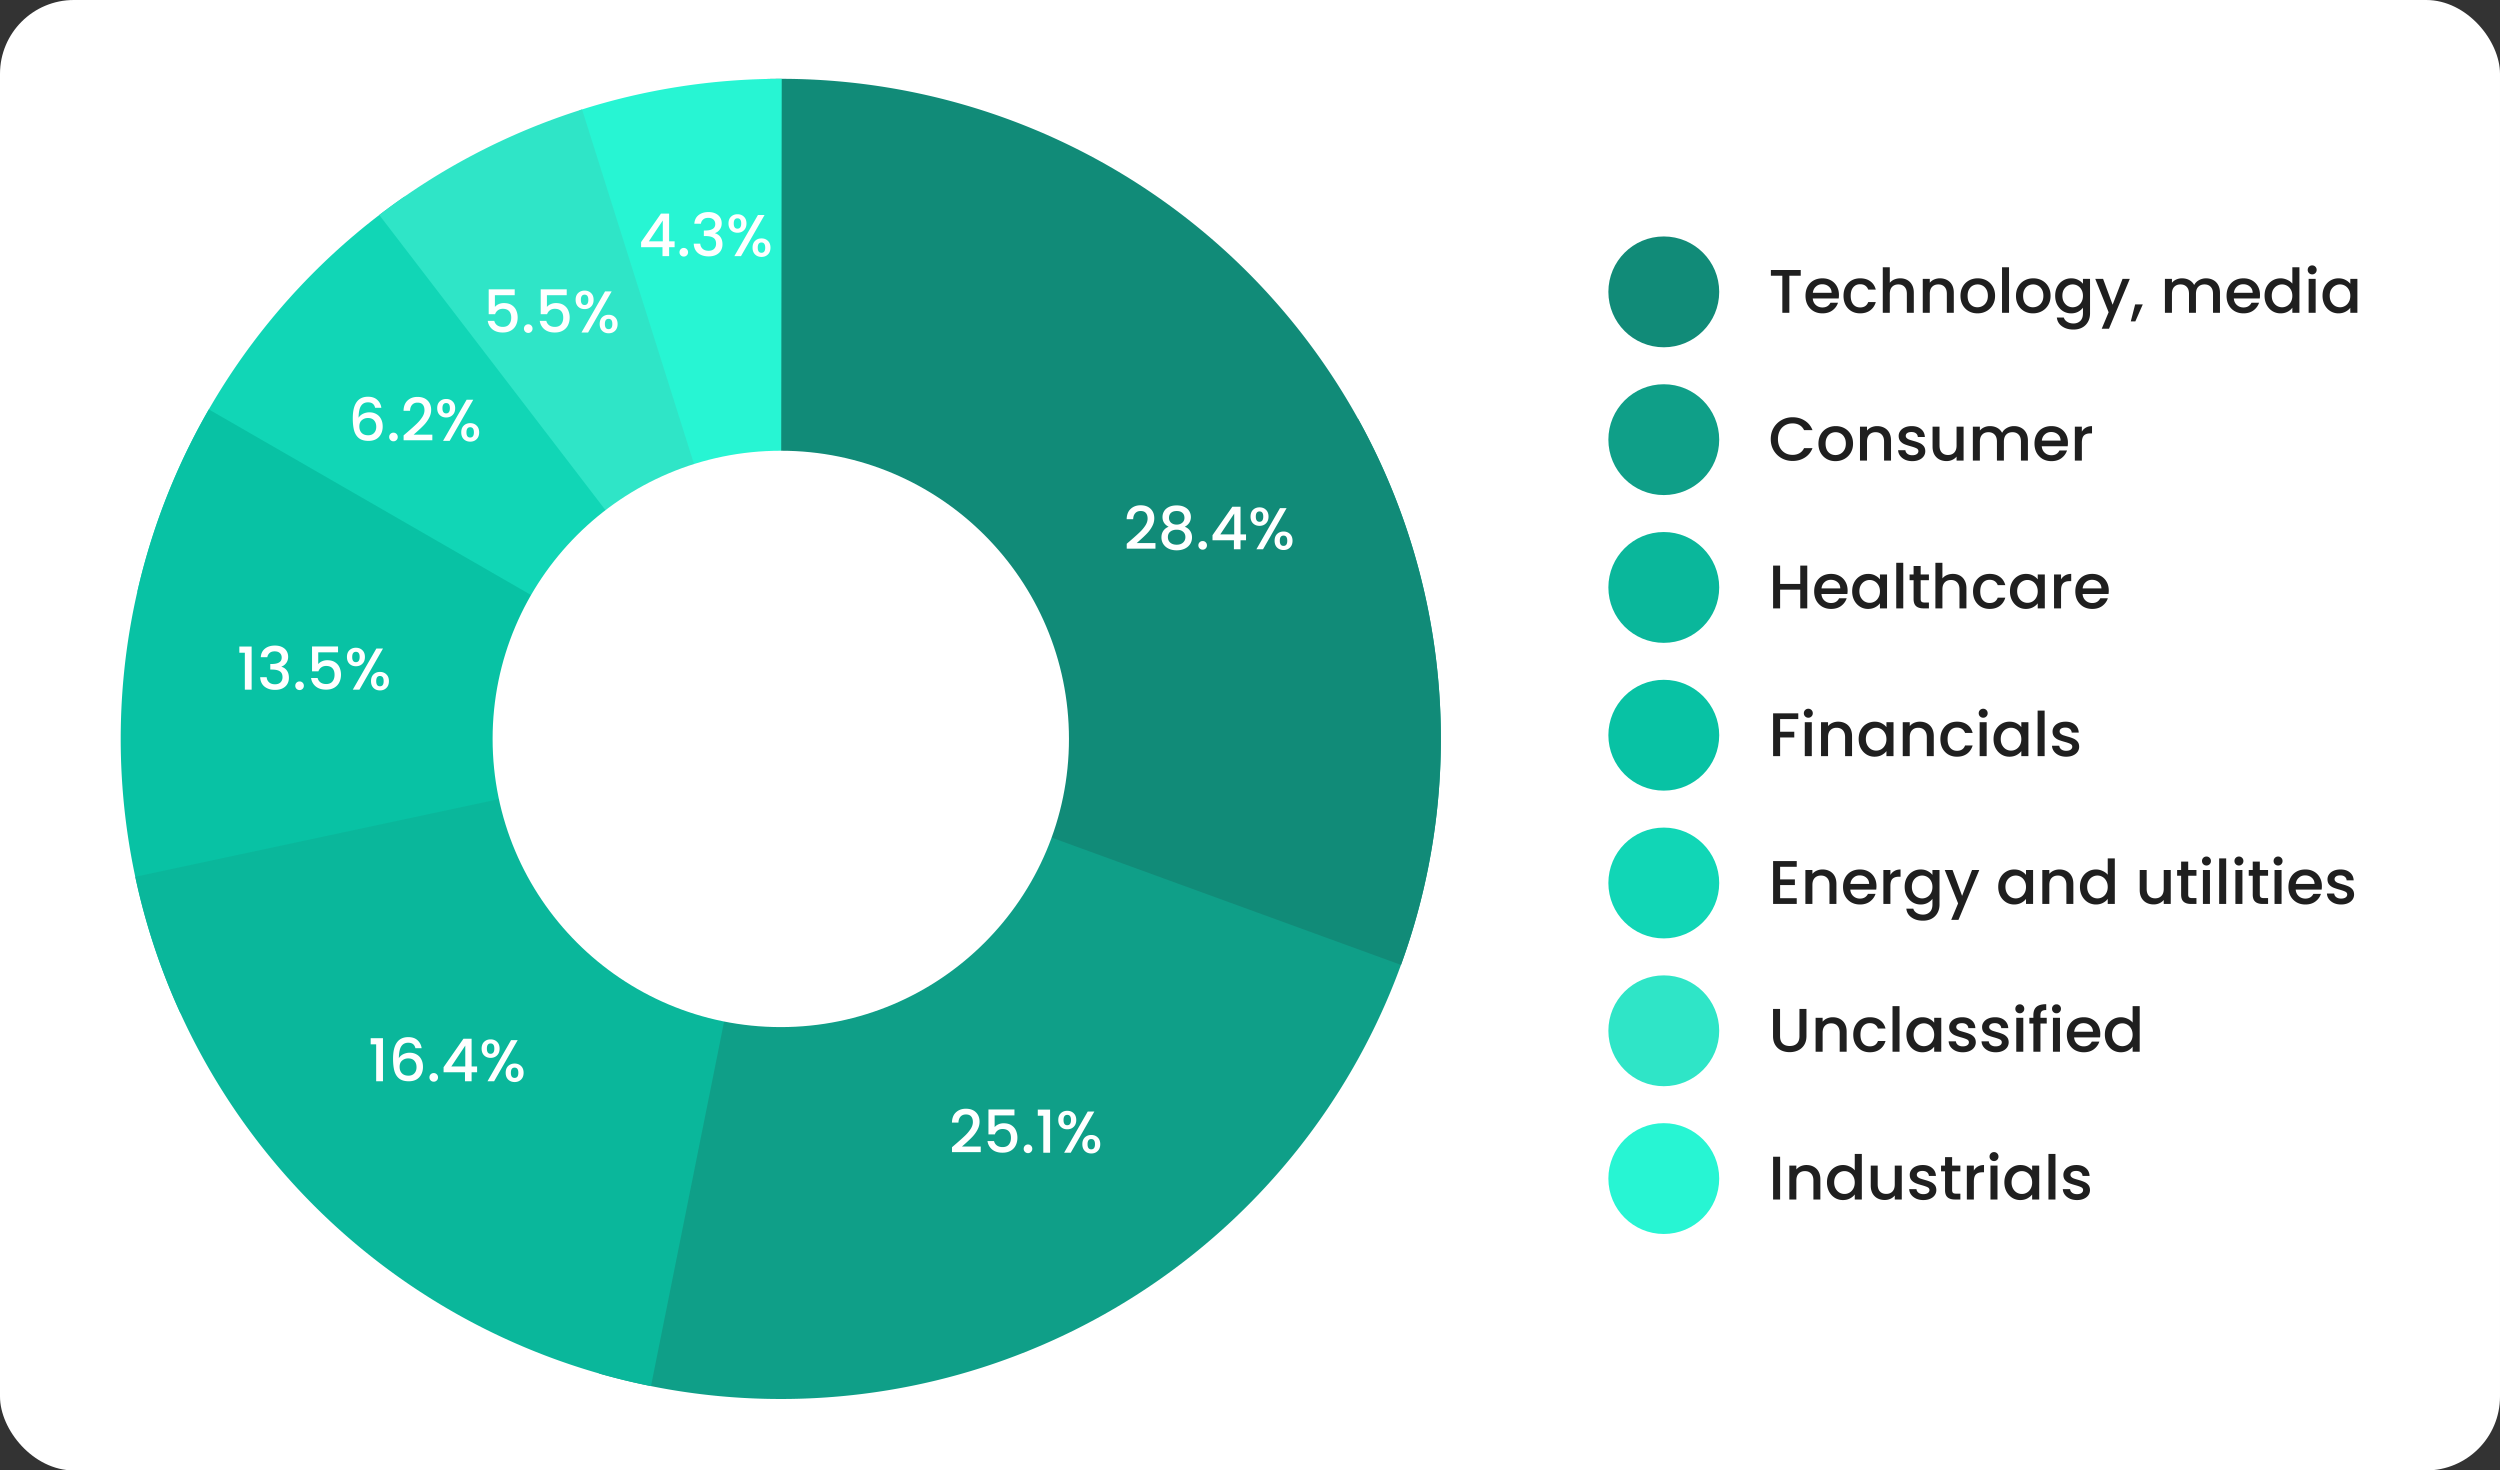
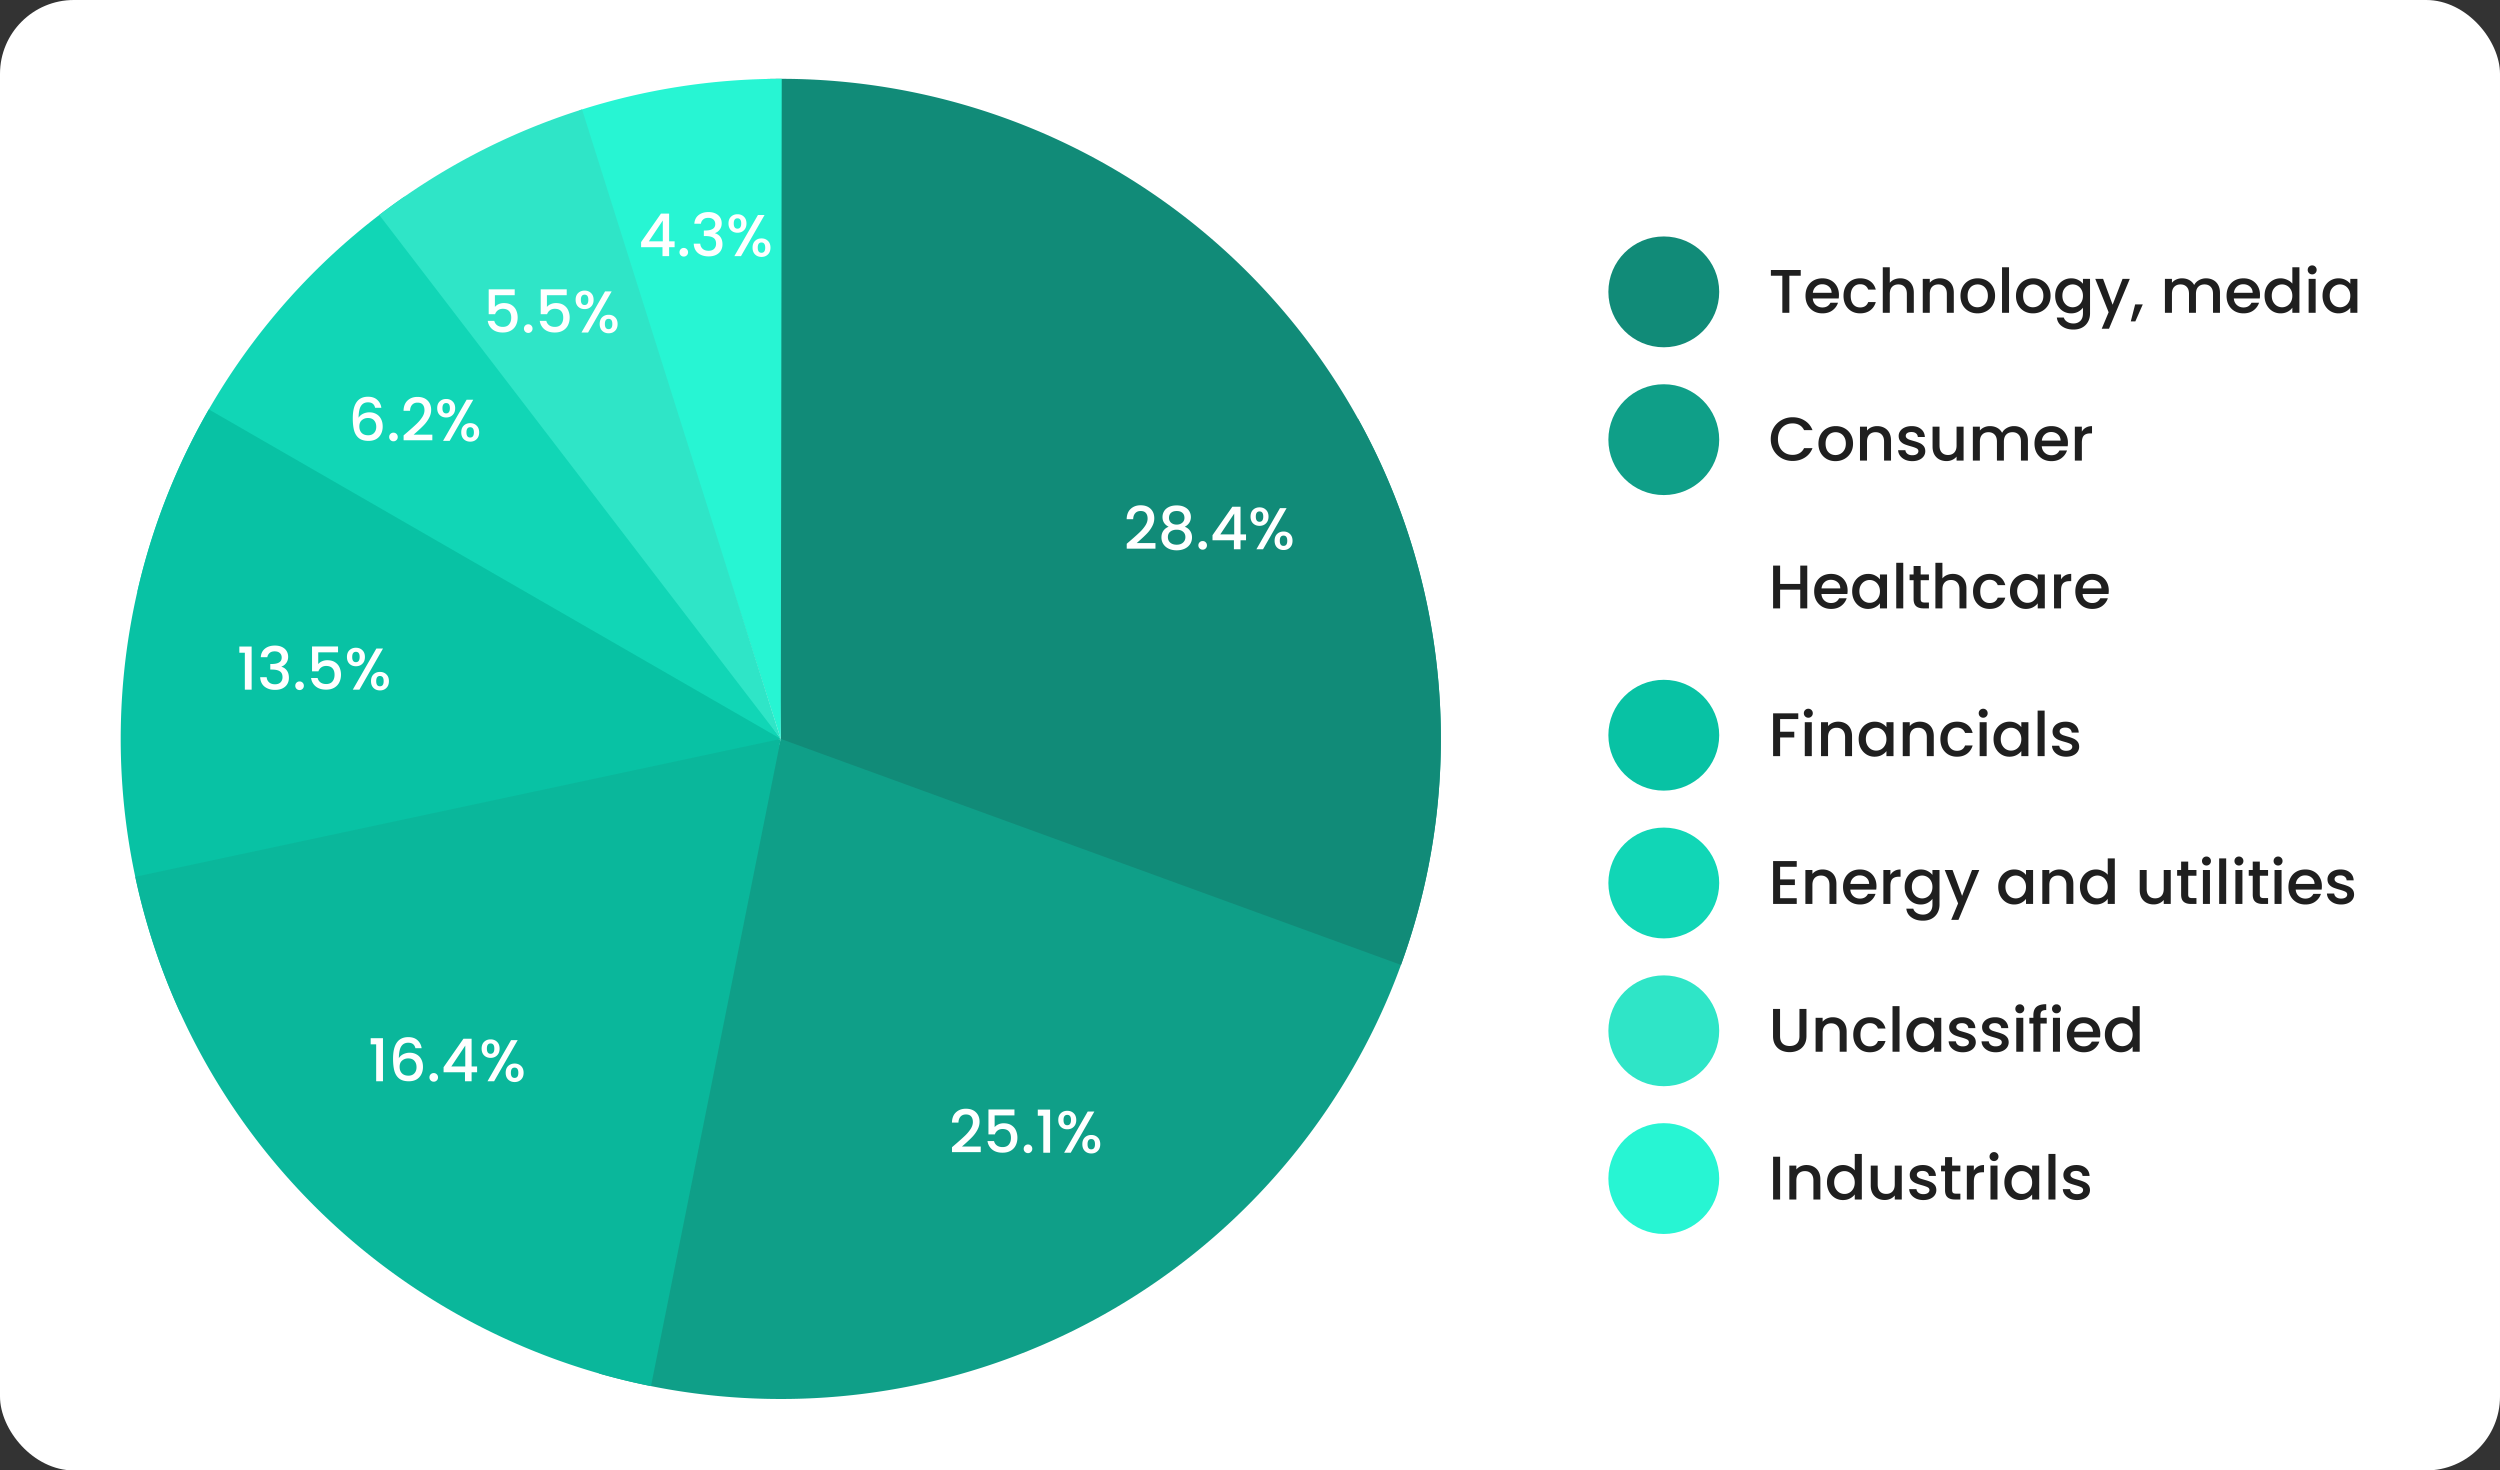
<svg xmlns="http://www.w3.org/2000/svg" width="1015" height="597" fill="none">
  <rect width="100%" height="100%" fill="#333333" stroke="none" />
  <g clip-path="url(#a)">
    <rect width="1015" height="597" fill="#fff" rx="30" />
    <circle cx="675.5" cy="418.5" r="22.5" fill="#2FE5C7" />
    <circle cx="675.5" cy="478.5" r="22.5" fill="#27F5D3" />
    <circle cx="675.5" cy="358.5" r="22.5" fill="#11D6B6" />
    <circle cx="675.5" cy="298.5" r="22.5" fill="#08C2A4" />
-     <circle cx="675.5" cy="238.5" r="22.5" fill="#0AB79B" />
    <circle cx="675.5" cy="178.5" r="22.5" fill="#0F9F88" />
    <circle cx="675.5" cy="118.5" r="22.5" fill="#118B78" />
    <path fill="#1F1F1F" d="M722.7 409.625V420.7q0 1.975 1.025 2.975 1.05 1 2.9 1 1.875 0 2.9-1 1.05-1 1.05-2.975v-11.075h2.85v11.025q0 2.125-.925 3.6a5.74 5.74 0 0 1-2.475 2.2q-1.55.725-3.425.725t-3.425-.725a5.6 5.6 0 0 1-2.425-2.2q-.9-1.475-.9-3.6v-11.025zM744.086 413q1.625 0 2.9.675a4.8 4.8 0 0 1 2.025 2q.725 1.325.725 3.2V427h-2.825v-7.7q0-1.85-.925-2.825-.926-1-2.525-1-1.6 0-2.55 1-.925.975-.925 2.825v7.7h-2.85v-13.775h2.85v1.575a4.7 4.7 0 0 1 1.775-1.325 5.8 5.8 0 0 1 2.325-.475m8.335 7.1q0-2.125.85-3.725.875-1.625 2.4-2.5t3.5-.875q2.5 0 4.125 1.2 1.65 1.175 2.225 3.375h-3.075q-.375-1.025-1.2-1.6t-2.075-.575q-1.75 0-2.8 1.25-1.025 1.226-1.025 3.45t1.025 3.475q1.05 1.25 2.8 1.25 2.475 0 3.275-2.175h3.075q-.6 2.1-2.25 3.35-1.65 1.225-4.1 1.225-1.975 0-3.5-.875a6.4 6.4 0 0 1-2.4-2.5q-.85-1.625-.85-3.75m18.79-11.6V427h-2.85v-18.5zm2.792 11.55q0-2.074.85-3.675.875-1.6 2.35-2.475 1.5-.9 3.3-.9 1.625 0 2.825.65 1.226.625 1.95 1.575v-2h2.875V427h-2.875v-2.05q-.725.975-1.975 1.625t-2.85.65a6.1 6.1 0 0 1-3.25-.9q-1.475-.925-2.35-2.55-.85-1.65-.85-3.725m11.275.05q0-1.425-.6-2.475-.575-1.05-1.525-1.6a4 4 0 0 0-2.05-.55 4 4 0 0 0-2.05.55q-.95.525-1.55 1.575-.575 1.025-.575 2.45t.575 2.5q.6 1.075 1.55 1.65.975.55 2.05.55a4 4 0 0 0 2.05-.55q.95-.55 1.525-1.6.6-1.075.6-2.5m11.618 7.125q-1.624 0-2.925-.575-1.275-.6-2.025-1.6a4.05 4.05 0 0 1-.8-2.275h2.95q.075.875.825 1.475.776.575 1.925.575 1.2 0 1.85-.45.675-.475.675-1.2 0-.775-.75-1.15-.724-.375-2.325-.825-1.55-.425-2.525-.825a4.54 4.54 0 0 1-1.7-1.225q-.7-.825-.7-2.175 0-1.1.65-2 .65-.925 1.85-1.45 1.225-.525 2.8-.525 2.35 0 3.775 1.2 1.45 1.175 1.55 3.225h-2.85q-.075-.925-.75-1.475t-1.825-.55q-1.125 0-1.725.425t-.6 1.125q0 .55.4.925t.975.6q.576.2 1.7.525 1.5.4 2.45.825.976.4 1.675 1.2t.725 2.125a3.56 3.56 0 0 1-.65 2.1q-.65.925-1.85 1.45-1.175.525-2.775.525m13.355 0q-1.625 0-2.925-.575-1.275-.6-2.025-1.6a4.05 4.05 0 0 1-.8-2.275h2.95q.075.875.825 1.475.775.575 1.925.575 1.2 0 1.85-.45.675-.475.675-1.2 0-.775-.75-1.15-.724-.375-2.325-.825-1.55-.425-2.525-.825a4.5 4.5 0 0 1-1.7-1.225q-.7-.825-.7-2.175 0-1.1.65-2 .65-.925 1.85-1.45 1.225-.525 2.8-.525 2.35 0 3.775 1.2 1.45 1.175 1.55 3.225h-2.85q-.075-.925-.75-1.475t-1.825-.55q-1.125 0-1.725.425t-.6 1.125q0 .55.4.925t.975.6q.575.2 1.7.525 1.5.4 2.45.825.975.4 1.675 1.2t.725 2.125q0 1.174-.65 2.1-.65.925-1.85 1.45-1.174.525-2.775.525m9.804-15.825q-.774 0-1.3-.525a1.77 1.77 0 0 1-.525-1.3q0-.775.525-1.3.526-.525 1.3-.525.75 0 1.275.525t.525 1.3-.525 1.3-1.275.525m1.4 1.825V427h-2.85v-13.775zm9.517 2.325h-2.55V427h-2.875v-11.45h-1.625v-2.325h1.625v-.975q0-2.375 1.25-3.45 1.275-1.1 3.975-1.1v2.375q-1.3 0-1.825.5-.525.475-.525 1.675v.975h2.55zm3.976-4.15q-.775 0-1.3-.525a1.77 1.77 0 0 1-.525-1.3q0-.775.525-1.3t1.3-.525q.75 0 1.275.525t.525 1.3-.525 1.3-1.275.525m1.4 1.825V427h-2.85v-13.775zm16.367 6.55q0 .775-.1 1.4H842.09q.125 1.65 1.225 2.65t2.7 1q2.3 0 3.25-1.925h3.075q-.625 1.9-2.275 3.125-1.624 1.2-4.05 1.2-1.975 0-3.55-.875a6.54 6.54 0 0 1-2.45-2.5q-.875-1.625-.875-3.75t.85-3.725q.875-1.625 2.425-2.5 1.575-.875 3.6-.875 1.95 0 3.475.85a6 6 0 0 1 2.375 2.4q.85 1.525.85 3.525m-2.975-.9q-.026-1.575-1.125-2.525-1.1-.95-2.725-.95-1.475 0-2.525.95-1.05.925-1.25 2.525zm4.83 1.175q0-2.074.85-3.675.874-1.6 2.35-2.475 1.5-.9 3.325-.9 1.35 0 2.65.6 1.325.575 2.1 1.55v-6.65h2.875V427h-2.875v-2.075q-.7 1-1.95 1.65-1.226.65-2.825.65-1.8 0-3.3-.9-1.476-.925-2.35-2.55-.85-1.65-.85-3.725m11.275.05q0-1.425-.6-2.475-.576-1.05-1.525-1.6a4 4 0 0 0-2.05-.55q-1.1 0-2.05.55-.95.525-1.55 1.575-.576 1.025-.575 2.45 0 1.425.575 2.5.6 1.075 1.55 1.65.975.55 2.05.55 1.1 0 2.05-.55t1.525-1.6q.6-1.075.6-2.5M722.725 469.625V487h-2.85v-17.375zM733.417 473q1.625 0 2.9.675a4.8 4.8 0 0 1 2.025 2q.725 1.325.725 3.2V487h-2.825v-7.7q0-1.85-.925-2.825-.926-1-2.525-1-1.6 0-2.55 1-.925.975-.925 2.825v7.7h-2.85v-13.775h2.85v1.575a4.7 4.7 0 0 1 1.775-1.325 5.8 5.8 0 0 1 2.325-.475m8.335 7.05q0-2.074.85-3.675.875-1.6 2.35-2.475 1.5-.9 3.325-.9 1.35 0 2.65.6 1.324.575 2.1 1.55v-6.65h2.875V487h-2.875v-2.075q-.7 1-1.95 1.65-1.225.65-2.825.65-1.8 0-3.3-.9-1.475-.925-2.35-2.55-.85-1.65-.85-3.725m11.275.05q0-1.425-.6-2.475-.575-1.05-1.525-1.6a4 4 0 0 0-2.05-.55 4 4 0 0 0-2.05.55q-.95.525-1.55 1.575-.575 1.025-.575 2.45t.575 2.5q.6 1.075 1.55 1.65.975.55 2.05.55a4 4 0 0 0 2.05-.55q.95-.55 1.525-1.6.6-1.075.6-2.5m19.094-6.875V487h-2.85v-1.625q-.675.85-1.775 1.35a5.6 5.6 0 0 1-2.3.475q-1.626 0-2.925-.675-1.275-.675-2.025-2-.725-1.325-.725-3.2v-8.1h2.825v7.675q0 1.85.925 2.85.924.975 2.525.975t2.525-.975q.95-1 .95-2.85v-7.675zm8.76 14q-1.624 0-2.925-.575-1.275-.6-2.025-1.6a4.05 4.05 0 0 1-.8-2.275h2.95q.075.875.825 1.475.775.575 1.925.575 1.2 0 1.85-.45.675-.475.675-1.2 0-.775-.75-1.15-.725-.375-2.325-.825-1.55-.425-2.525-.825a4.5 4.5 0 0 1-1.7-1.225q-.7-.825-.7-2.175 0-1.1.65-2 .65-.925 1.85-1.45 1.225-.525 2.8-.525 2.35 0 3.775 1.2 1.45 1.175 1.55 3.225h-2.85q-.075-.925-.75-1.475t-1.825-.55q-1.125 0-1.725.425t-.6 1.125q0 .55.4.925t.975.6q.575.2 1.7.525 1.5.4 2.45.825.975.4 1.675 1.2t.725 2.125q0 1.174-.65 2.1-.65.925-1.85 1.45-1.174.525-2.775.525m11.679-11.675v7.625q0 .776.35 1.125.375.325 1.25.325h1.75V487h-2.25q-1.924 0-2.95-.9-1.025-.9-1.025-2.925v-7.625h-1.625v-2.325h1.625V469.8h2.875v3.425h3.35v2.325zm8.827-.325a4.4 4.4 0 0 1 1.65-1.625q1.05-.6 2.475-.6v2.95h-.725q-1.676 0-2.55.85-.85.85-.85 2.95V487h-2.85v-13.775h2.85zm8.195-3.825q-.775 0-1.3-.525a1.77 1.77 0 0 1-.525-1.3q0-.775.525-1.3t1.3-.525q.75 0 1.275.525t.525 1.3-.525 1.3-1.275.525m1.4 1.825V487h-2.85v-13.775zm2.792 6.825q0-2.074.85-3.675.874-1.6 2.35-2.475 1.5-.9 3.3-.9 1.625 0 2.825.65 1.224.625 1.95 1.575v-2h2.875V487h-2.875v-2.05q-.726.975-1.975 1.625-1.251.65-2.85.65-1.776 0-3.25-.9-1.476-.925-2.35-2.55-.85-1.65-.85-3.725m11.275.05q0-1.425-.6-2.475-.576-1.05-1.525-1.6a4 4 0 0 0-2.05-.55q-1.1 0-2.05.55-.95.525-1.55 1.575-.576 1.025-.575 2.45 0 1.425.575 2.5.6 1.075 1.55 1.65.975.55 2.05.55 1.1 0 2.05-.55t1.525-1.6q.6-1.075.6-2.5m9.468-11.6V487h-2.85v-18.5zm8.742 18.725q-1.626 0-2.925-.575-1.275-.6-2.025-1.6a4.05 4.05 0 0 1-.8-2.275h2.95q.075.875.825 1.475.774.575 1.925.575 1.2 0 1.85-.45.675-.475.675-1.2 0-.775-.75-1.15-.726-.375-2.325-.825-1.55-.425-2.525-.825a4.5 4.5 0 0 1-1.7-1.225q-.7-.825-.7-2.175 0-1.1.65-2 .65-.925 1.85-1.45 1.225-.525 2.8-.525 2.35 0 3.775 1.2 1.45 1.175 1.55 3.225h-2.85q-.075-.925-.75-1.475-.676-.55-1.825-.55-1.125 0-1.725.425t-.6 1.125q0 .55.4.925.399.375.975.6.575.2 1.7.525 1.5.4 2.45.825.975.4 1.675 1.2t.725 2.125q0 1.174-.65 2.1-.65.925-1.85 1.45-1.176.525-2.775.525M722.725 351.925v5.1h6v2.325h-6v5.325h6.75V367h-9.6v-17.4h9.6v2.325zm17.21 1.075q1.625 0 2.9.675a4.8 4.8 0 0 1 2.025 2q.726 1.325.725 3.2V367h-2.825v-7.7q0-1.85-.925-2.825-.924-1-2.525-1-1.599 0-2.55 1-.925.975-.925 2.825v7.7h-2.85v-13.775h2.85v1.575a4.75 4.75 0 0 1 1.775-1.325 5.8 5.8 0 0 1 2.325-.475m21.911 6.775q0 .775-.1 1.4h-10.525q.124 1.65 1.225 2.65t2.7 1q2.3 0 3.25-1.925h3.075q-.625 1.9-2.275 3.125-1.626 1.2-4.05 1.2-1.975 0-3.55-.875a6.53 6.53 0 0 1-2.45-2.5q-.875-1.625-.875-3.75t.85-3.725q.874-1.625 2.425-2.5 1.575-.875 3.6-.875 1.95 0 3.475.85a6 6 0 0 1 2.375 2.4q.85 1.525.85 3.525m-2.975-.9q-.026-1.575-1.125-2.525-1.1-.95-2.725-.95-1.476 0-2.525.95-1.05.925-1.25 2.525zm8.629-3.65a4.4 4.4 0 0 1 1.65-1.625q1.05-.6 2.475-.6v2.95h-.725q-1.674 0-2.55.85-.85.85-.85 2.95V367h-2.85v-13.775h2.85zM779.795 353q1.6 0 2.825.65 1.25.625 1.95 1.575v-2h2.875v14q0 1.9-.8 3.375a5.74 5.74 0 0 1-2.325 2.35q-1.5.85-3.6.85-2.8 0-4.65-1.325-1.85-1.3-2.1-3.55h2.825q.325 1.075 1.375 1.725 1.076.675 2.55.675 1.725 0 2.775-1.05 1.075-1.05 1.075-3.05v-2.3q-.725.975-1.975 1.65-1.225.65-2.8.65-1.8 0-3.3-.9-1.475-.925-2.35-2.55-.85-1.65-.85-3.725 0-2.074.85-3.675.875-1.6 2.35-2.475 1.5-.9 3.3-.9m4.775 7.1q0-1.425-.6-2.475-.575-1.05-1.525-1.6a4 4 0 0 0-2.05-.55 4 4 0 0 0-2.05.55q-.95.525-1.55 1.575-.575 1.025-.575 2.45t.575 2.5q.6 1.075 1.55 1.65.975.55 2.05.55a4 4 0 0 0 2.05-.55q.95-.55 1.525-1.6.6-1.075.6-2.5m19.018-6.875-8.45 20.25h-2.95l2.8-6.7-5.425-13.55h3.175l3.875 10.5 4.025-10.5zm7.695 6.825q0-2.074.85-3.675.876-1.6 2.35-2.475 1.5-.9 3.3-.9 1.625 0 2.825.65 1.226.625 1.95 1.575v-2h2.875V367h-2.875v-2.05q-.724.975-1.975 1.625-1.25.65-2.85.65-1.774 0-3.25-.9-1.474-.925-2.35-2.55-.85-1.65-.85-3.725m11.275.05q0-1.425-.6-2.475-.574-1.05-1.525-1.6a4 4 0 0 0-2.05-.55q-1.1 0-2.05.55-.95.525-1.55 1.575-.575 1.025-.575 2.45t.575 2.5q.6 1.075 1.55 1.65a4.1 4.1 0 0 0 2.05.55q1.1 0 2.05-.55t1.525-1.6q.6-1.075.6-2.5m13.569-7.1q1.625 0 2.9.675a4.8 4.8 0 0 1 2.025 2q.725 1.325.725 3.2V367h-2.825v-7.7q0-1.85-.925-2.825-.926-1-2.525-1-1.6 0-2.55 1-.925.975-.925 2.825v7.7h-2.85v-13.775h2.85v1.575a4.7 4.7 0 0 1 1.775-1.325 5.8 5.8 0 0 1 2.325-.475m8.335 7.05q0-2.074.85-3.675.875-1.6 2.35-2.475 1.5-.9 3.325-.9 1.35 0 2.65.6 1.324.575 2.1 1.55v-6.65h2.875V367h-2.875v-2.075q-.7 1-1.95 1.65-1.225.65-2.825.65-1.8 0-3.3-.9-1.475-.925-2.35-2.55-.85-1.65-.85-3.725m11.275.05q0-1.425-.6-2.475-.575-1.05-1.525-1.6a4 4 0 0 0-2.05-.55 4 4 0 0 0-2.05.55q-.95.525-1.55 1.575-.575 1.025-.575 2.45t.575 2.5q.6 1.075 1.55 1.65.975.55 2.05.55a4 4 0 0 0 2.05-.55q.95-.55 1.525-1.6.6-1.075.6-2.5m25.588-6.875V367h-2.85v-1.625q-.675.85-1.775 1.35a5.6 5.6 0 0 1-2.3.475q-1.626 0-2.925-.675-1.275-.675-2.025-2-.726-1.325-.725-3.2v-8.1h2.825v7.675q0 1.85.925 2.85.924.975 2.525.975t2.525-.975q.95-1 .95-2.85v-7.675zm7.085 2.325v7.625q0 .776.35 1.125.375.325 1.25.325h1.75V367h-2.25q-1.925 0-2.95-.9t-1.025-2.925v-7.625h-1.625v-2.325h1.625V349.8h2.875v3.425h3.35v2.325zm7.427-4.15q-.775 0-1.3-.525a1.77 1.77 0 0 1-.525-1.3q0-.775.525-1.3t1.3-.525q.75 0 1.275.525t.525 1.3-.525 1.3-1.275.525m1.4 1.825V367h-2.85v-13.775zm6.592-4.725V367h-2.85v-18.5zm5.191 2.9q-.774 0-1.3-.525a1.77 1.77 0 0 1-.525-1.3q0-.775.525-1.3t1.3-.525q.75 0 1.275.525t.525 1.3-.525 1.3-1.275.525m1.4 1.825V367h-2.85v-13.775zm7.067 2.325v7.625q0 .776.35 1.125.375.325 1.25.325h1.75V367h-2.25q-1.925 0-2.95-.9t-1.025-2.925v-7.625h-1.625v-2.325h1.625V349.8h2.875v3.425h3.35v2.325zm7.427-4.15q-.775 0-1.3-.525a1.77 1.77 0 0 1-.525-1.3q0-.775.525-1.3t1.3-.525q.75 0 1.275.525t.525 1.3-.525 1.3-1.275.525m1.4 1.825V367h-2.85v-13.775zm16.367 6.55q0 .775-.1 1.4h-10.525q.124 1.65 1.225 2.65t2.7 1q2.3 0 3.25-1.925h3.075q-.625 1.9-2.275 3.125-1.626 1.2-4.05 1.2-1.975 0-3.55-.875a6.53 6.53 0 0 1-2.45-2.5q-.875-1.625-.875-3.75t.85-3.725q.874-1.625 2.425-2.5 1.575-.875 3.6-.875 1.95 0 3.475.85a6 6 0 0 1 2.375 2.4q.85 1.525.85 3.525m-2.975-.9q-.026-1.575-1.125-2.525-1.1-.95-2.725-.95-1.476 0-2.525.95-1.05.925-1.25 2.525zm10.779 8.35q-1.625 0-2.925-.575-1.275-.6-2.025-1.6a4.05 4.05 0 0 1-.8-2.275h2.95q.075.875.825 1.475.776.575 1.925.575 1.2 0 1.85-.45.675-.475.675-1.2 0-.775-.75-1.15-.725-.375-2.325-.825-1.55-.425-2.525-.825a4.54 4.54 0 0 1-1.7-1.225q-.7-.825-.7-2.175 0-1.1.65-2 .65-.925 1.85-1.45 1.225-.525 2.8-.525 2.35 0 3.775 1.2 1.45 1.175 1.55 3.225h-2.85q-.075-.925-.75-1.475t-1.825-.55q-1.125 0-1.725.425t-.6 1.125q0 .55.4.925t.975.6q.576.2 1.7.525 1.5.4 2.45.825.975.4 1.675 1.2t.725 2.125a3.56 3.56 0 0 1-.65 2.1q-.65.925-1.85 1.45-1.175.525-2.775.525M730.1 289.625v2.325h-7.375v5.125h5.75v2.325h-5.75v7.6h-2.85v-17.375zm4.091 1.775q-.774 0-1.3-.525a1.77 1.77 0 0 1-.525-1.3q0-.775.525-1.3t1.3-.525q.75 0 1.275.525t.525 1.3-.525 1.3-1.275.525m1.4 1.825V307h-2.85v-13.775zm10.692-.225q1.625 0 2.9.675a4.8 4.8 0 0 1 2.025 2q.725 1.325.725 3.2V307h-2.825v-7.7q0-1.85-.925-2.825-.925-1-2.525-1t-2.55 1q-.925.975-.925 2.825v7.7h-2.85v-13.775h2.85v1.575a4.74 4.74 0 0 1 1.775-1.325 5.8 5.8 0 0 1 2.325-.475m8.335 7.05q0-2.075.85-3.675.876-1.6 2.35-2.475 1.5-.9 3.3-.9 1.625 0 2.825.65 1.226.625 1.95 1.575v-2h2.875V307h-2.875v-2.05q-.724.975-1.975 1.625-1.25.65-2.85.65-1.774 0-3.25-.9-1.474-.925-2.35-2.55-.85-1.65-.85-3.725m11.275.05q0-1.425-.6-2.475-.574-1.05-1.525-1.6a4 4 0 0 0-2.05-.55q-1.1 0-2.05.55-.95.525-1.55 1.575-.575 1.025-.575 2.45t.575 2.5q.6 1.075 1.55 1.65a4.1 4.1 0 0 0 2.05.55q1.1 0 2.05-.55t1.525-1.6q.6-1.075.6-2.5m13.569-7.1q1.625 0 2.9.675a4.8 4.8 0 0 1 2.025 2q.725 1.325.725 3.2V307h-2.825v-7.7q0-1.85-.925-2.825-.926-1-2.525-1-1.6 0-2.55 1-.925.975-.925 2.825v7.7h-2.85v-13.775h2.85v1.575a4.7 4.7 0 0 1 1.775-1.325 5.8 5.8 0 0 1 2.325-.475m8.335 7.1q0-2.125.85-3.725.875-1.625 2.4-2.5t3.5-.875q2.5 0 4.125 1.2 1.65 1.175 2.225 3.375h-3.075q-.375-1.025-1.2-1.6t-2.075-.575q-1.75 0-2.8 1.25-1.025 1.226-1.025 3.45t1.025 3.475q1.05 1.25 2.8 1.25 2.475 0 3.275-2.175h3.075q-.6 2.1-2.25 3.35-1.65 1.225-4.1 1.225-1.975 0-3.5-.875a6.4 6.4 0 0 1-2.4-2.5q-.85-1.625-.85-3.75m17.39-8.7q-.775 0-1.3-.525a1.77 1.77 0 0 1-.525-1.3q0-.775.525-1.3t1.3-.525q.75 0 1.275.525t.525 1.3-.525 1.3-1.275.525m1.4 1.825V307h-2.85v-13.775zm2.792 6.825q0-2.075.85-3.675.875-1.6 2.35-2.475 1.5-.9 3.3-.9 1.625 0 2.825.65 1.226.625 1.95 1.575v-2h2.875V307h-2.875v-2.05q-.725.975-1.975 1.625t-2.85.65a6.1 6.1 0 0 1-3.25-.9q-1.475-.925-2.35-2.55-.85-1.65-.85-3.725m11.275.05q0-1.425-.6-2.475-.575-1.05-1.525-1.6a4 4 0 0 0-2.05-.55 4 4 0 0 0-2.05.55q-.95.525-1.55 1.575-.575 1.025-.575 2.45t.575 2.5q.6 1.075 1.55 1.65.975.55 2.05.55a4 4 0 0 0 2.05-.55q.95-.55 1.525-1.6.6-1.075.6-2.5m9.468-11.6V307h-2.85v-18.5zm8.742 18.725q-1.624 0-2.925-.575-1.275-.6-2.025-1.6a4.05 4.05 0 0 1-.8-2.275h2.95q.075.875.825 1.475.776.575 1.925.575 1.2 0 1.85-.45.675-.476.675-1.2 0-.775-.75-1.15-.725-.375-2.325-.825-1.55-.425-2.525-.825a4.54 4.54 0 0 1-1.7-1.225q-.7-.825-.7-2.175 0-1.1.65-2 .65-.925 1.85-1.45 1.225-.525 2.8-.525 2.35 0 3.775 1.2 1.45 1.175 1.55 3.225h-2.85q-.075-.925-.75-1.475t-1.825-.55q-1.125 0-1.725.425t-.6 1.125q0 .55.4.925t.975.6q.576.2 1.7.525 1.5.4 2.45.825.976.4 1.675 1.2t.725 2.125a3.56 3.56 0 0 1-.65 2.1q-.65.925-1.85 1.45-1.174.525-2.775.525M733.75 229.625V247h-2.85v-7.6h-8.175v7.6h-2.85v-17.375h2.85v7.45h8.175v-7.45zm16.377 10.15q0 .775-.1 1.4h-10.525q.125 1.65 1.225 2.65t2.7 1q2.3 0 3.25-1.925h3.075q-.625 1.9-2.275 3.125-1.625 1.2-4.05 1.2-1.975 0-3.55-.875a6.54 6.54 0 0 1-2.45-2.5q-.875-1.625-.875-3.75t.85-3.725q.875-1.625 2.425-2.5 1.575-.875 3.6-.875 1.95 0 3.475.85a6 6 0 0 1 2.375 2.4q.85 1.525.85 3.525m-2.975-.9q-.026-1.575-1.125-2.525-1.1-.95-2.725-.95-1.475 0-2.525.95-1.05.925-1.25 2.525zm4.83 1.175q0-2.075.85-3.675.874-1.6 2.35-2.475 1.5-.9 3.3-.9 1.625 0 2.825.65 1.224.626 1.95 1.575v-2h2.875V247h-2.875v-2.05q-.726.975-1.975 1.625-1.251.65-2.85.65-1.776 0-3.25-.9-1.476-.925-2.35-2.55-.85-1.65-.85-3.725m11.275.05q0-1.425-.6-2.475-.576-1.05-1.525-1.6a4 4 0 0 0-2.05-.55q-1.1 0-2.05.55-.95.525-1.55 1.575-.576 1.025-.575 2.45 0 1.425.575 2.5.6 1.075 1.55 1.65.975.55 2.05.55 1.1 0 2.05-.55t1.525-1.6q.6-1.075.6-2.5m9.468-11.6V247h-2.85v-18.5zm7.067 7.05v7.625q0 .775.35 1.125.375.325 1.25.325h1.75V247h-2.25q-1.926 0-2.95-.9t-1.025-2.925v-7.625h-1.625v-2.325h1.625V229.8h2.875v3.425h3.35v2.325zm13.102-2.55q1.575 0 2.8.675 1.25.675 1.95 2 .725 1.325.725 3.2V247h-2.825v-7.7q0-1.85-.925-2.825-.926-1-2.525-1-1.6 0-2.55 1-.925.975-.925 2.825v7.7h-2.85v-18.5h2.85v6.325a4.8 4.8 0 0 1 1.825-1.35 6.2 6.2 0 0 1 2.45-.475m8.16 7.1q0-2.125.85-3.725.874-1.625 2.4-2.5t3.5-.875q2.5 0 4.125 1.2 1.65 1.174 2.225 3.375h-3.075q-.375-1.025-1.2-1.6t-2.075-.575q-1.75 0-2.8 1.25-1.025 1.226-1.025 3.45t1.025 3.475q1.05 1.25 2.8 1.25 2.475 0 3.275-2.175h3.075q-.6 2.1-2.25 3.35-1.65 1.225-4.1 1.225-1.975 0-3.5-.875a6.4 6.4 0 0 1-2.4-2.5q-.85-1.625-.85-3.75m14.99-.05q0-2.075.85-3.675.875-1.6 2.35-2.475 1.5-.9 3.3-.9 1.625 0 2.825.65 1.225.626 1.95 1.575v-2h2.875V247h-2.875v-2.05q-.725.975-1.975 1.625t-2.85.65a6.1 6.1 0 0 1-3.25-.9q-1.475-.925-2.35-2.55-.85-1.65-.85-3.725m11.275.05q0-1.425-.6-2.475-.575-1.05-1.525-1.6a4 4 0 0 0-2.05-.55 4 4 0 0 0-2.05.55q-.95.525-1.55 1.575-.575 1.025-.575 2.45t.575 2.5q.6 1.075 1.55 1.65.975.55 2.05.55a4 4 0 0 0 2.05-.55q.95-.55 1.525-1.6.6-1.075.6-2.5m9.469-4.875q.624-1.05 1.65-1.625 1.05-.6 2.475-.6v2.95h-.725q-1.675 0-2.55.85-.85.85-.85 2.95V247h-2.85v-13.775h2.85zm19.369 4.55q0 .775-.1 1.4h-10.525q.126 1.65 1.225 2.65 1.101 1 2.7 1 2.3 0 3.25-1.925h3.075q-.625 1.9-2.275 3.125-1.625 1.2-4.05 1.2-1.975 0-3.55-.875a6.54 6.54 0 0 1-2.45-2.5q-.875-1.625-.875-3.75t.85-3.725q.876-1.625 2.425-2.5 1.575-.875 3.6-.875 1.95 0 3.475.85a6 6 0 0 1 2.375 2.4q.85 1.525.85 3.525m-2.975-.9q-.024-1.575-1.125-2.525t-2.725-.95q-1.475 0-2.525.95-1.05.925-1.25 2.525zM718.925 178.275q0-2.55 1.175-4.575a8.5 8.5 0 0 1 3.225-3.15q2.05-1.15 4.475-1.15 2.775 0 4.925 1.375 2.175 1.35 3.15 3.85h-3.425q-.675-1.375-1.875-2.05t-2.775-.675q-1.725 0-3.075.775T722.6 174.9q-.75 1.45-.75 3.375 0 1.924.75 3.375.775 1.45 2.125 2.25 1.35.775 3.075.775 1.575 0 2.775-.675t1.875-2.05h3.425q-.975 2.5-3.15 3.85-2.15 1.35-4.925 1.35-2.45 0-4.475-1.125a8.67 8.67 0 0 1-3.225-3.175q-1.175-2.025-1.175-4.575m26.261 8.95q-1.95 0-3.525-.875a6.5 6.5 0 0 1-2.475-2.5q-.9-1.625-.9-3.75 0-2.1.925-3.725a6.4 6.4 0 0 1 2.525-2.5q1.6-.875 3.575-.875t3.575.875a6.4 6.4 0 0 1 2.525 2.5q.925 1.625.925 3.725t-.95 3.725a6.64 6.64 0 0 1-2.6 2.525q-1.625.875-3.6.875m0-2.475a4.17 4.17 0 0 0 2.05-.525q.975-.525 1.575-1.575t.6-2.55-.575-2.525q-.575-1.05-1.525-1.575a4.17 4.17 0 0 0-2.05-.525 4.17 4.17 0 0 0-2.05.525q-.925.525-1.475 1.575-.55 1.025-.55 2.525 0 2.225 1.125 3.45 1.15 1.2 2.875 1.2M762.103 173q1.625 0 2.9.675a4.8 4.8 0 0 1 2.025 2q.726 1.325.725 3.2V187h-2.825v-7.7q0-1.85-.925-2.825-.924-1-2.525-1-1.599 0-2.55 1-.924.975-.925 2.825v7.7h-2.85v-13.775h2.85v1.575a4.75 4.75 0 0 1 1.775-1.325 5.8 5.8 0 0 1 2.325-.475m14.286 14.225q-1.626 0-2.925-.575-1.275-.6-2.025-1.6a4.05 4.05 0 0 1-.8-2.275h2.95q.075.875.825 1.475.774.575 1.925.575 1.2 0 1.85-.45.675-.476.675-1.2 0-.775-.75-1.15-.726-.375-2.325-.825-1.55-.425-2.525-.825a4.5 4.5 0 0 1-1.7-1.225q-.7-.825-.7-2.175 0-1.1.65-2 .65-.925 1.85-1.45 1.225-.525 2.8-.525 2.35 0 3.775 1.2 1.45 1.175 1.55 3.225h-2.85q-.075-.925-.75-1.475t-1.825-.55q-1.125 0-1.725.425-.6.424-.6 1.125 0 .55.4.925.399.375.975.6.575.2 1.7.525 1.5.4 2.45.825.975.4 1.675 1.2t.725 2.125q0 1.174-.65 2.1-.65.925-1.85 1.45-1.176.525-2.775.525m20.829-14V187h-2.85v-1.625q-.675.85-1.775 1.35a5.6 5.6 0 0 1-2.3.475q-1.625 0-2.925-.675-1.275-.675-2.025-2-.725-1.325-.725-3.2v-8.1h2.825v7.675q0 1.85.925 2.85.925.975 2.525.975t2.525-.975q.95-1 .95-2.85v-7.675zm20.436-.225q1.625 0 2.9.675a4.8 4.8 0 0 1 2.025 2q.75 1.325.75 3.2V187h-2.825v-7.7q0-1.85-.925-2.825-.926-1-2.525-1-1.6 0-2.55 1-.925.975-.925 2.825v7.7h-2.825v-7.7q0-1.85-.925-2.825-.926-1-2.525-1-1.6 0-2.55 1-.925.975-.925 2.825v7.7h-2.85v-13.775h2.85v1.575a4.7 4.7 0 0 1 1.775-1.325 5.6 5.6 0 0 1 2.3-.475q1.65 0 2.95.7a4.8 4.8 0 0 1 2 2.025q.624-1.25 1.95-1.975a5.7 5.7 0 0 1 2.85-.75m21.926 6.775q0 .775-.1 1.4h-10.525q.125 1.65 1.225 2.65t2.7 1q2.3 0 3.25-1.925h3.075q-.625 1.9-2.275 3.125-1.624 1.2-4.05 1.2-1.975 0-3.55-.875a6.54 6.54 0 0 1-2.45-2.5q-.875-1.625-.875-3.75t.85-3.725q.875-1.625 2.425-2.5 1.575-.875 3.6-.875 1.95 0 3.475.85a6 6 0 0 1 2.375 2.4q.85 1.525.85 3.525m-2.975-.9q-.025-1.575-1.125-2.525t-2.725-.95q-1.475 0-2.525.95-1.05.925-1.25 2.525zm8.63-3.65q.624-1.05 1.65-1.625 1.05-.6 2.475-.6v2.95h-.725q-1.676 0-2.55.85-.85.85-.85 2.95V187h-2.85v-13.775h2.85zM731.1 109.625v2.325h-4.625V127h-2.85v-15.05h-4.65v-2.325zm15.511 10.15q0 .775-.1 1.4h-10.525q.126 1.65 1.225 2.65 1.101 1 2.7 1 2.3 0 3.25-1.925h3.075q-.625 1.9-2.275 3.125-1.625 1.2-4.05 1.2-1.975 0-3.55-.875a6.54 6.54 0 0 1-2.45-2.5q-.875-1.624-.875-3.75t.85-3.725q.876-1.625 2.425-2.5 1.575-.875 3.6-.875 1.95 0 3.475.85a6 6 0 0 1 2.375 2.4q.85 1.525.85 3.525m-2.975-.9q-.024-1.575-1.125-2.525t-2.725-.95q-1.475 0-2.525.95-1.05.925-1.25 2.525zm4.83 1.225q0-2.125.85-3.725.875-1.625 2.4-2.5t3.5-.875q2.5 0 4.125 1.2 1.65 1.175 2.225 3.375h-3.075q-.375-1.025-1.2-1.6t-2.075-.575q-1.75 0-2.8 1.25-1.025 1.225-1.025 3.45t1.025 3.475q1.05 1.25 2.8 1.25 2.475 0 3.275-2.175h3.075q-.6 2.1-2.25 3.35-1.65 1.225-4.1 1.225-1.975 0-3.5-.875a6.4 6.4 0 0 1-2.4-2.5q-.85-1.624-.85-3.75m23.065-7.1q1.575 0 2.8.675 1.251.675 1.95 2 .726 1.325.725 3.2V127h-2.825v-7.7q0-1.85-.925-2.825-.924-1-2.525-1-1.599 0-2.55 1-.925.975-.925 2.825v7.7h-2.85v-18.5h2.85v6.325a4.8 4.8 0 0 1 1.825-1.35 6.2 6.2 0 0 1 2.45-.475m16.061 0q1.625 0 2.9.675a4.8 4.8 0 0 1 2.025 2q.725 1.325.725 3.2V127h-2.825v-7.7q0-1.85-.925-2.825-.926-1-2.525-1-1.6 0-2.55 1-.925.975-.925 2.825v7.7h-2.85v-13.775h2.85v1.575a4.7 4.7 0 0 1 1.775-1.325 5.8 5.8 0 0 1 2.325-.475m15.26 14.225q-1.95 0-3.525-.875a6.5 6.5 0 0 1-2.475-2.5q-.9-1.624-.9-3.75 0-2.1.925-3.725a6.4 6.4 0 0 1 2.525-2.5q1.6-.875 3.575-.875t3.575.875a6.4 6.4 0 0 1 2.525 2.5q.925 1.625.925 3.725t-.95 3.725a6.64 6.64 0 0 1-2.6 2.525q-1.624.875-3.6.875m0-2.475a4.17 4.17 0 0 0 2.05-.525q.975-.525 1.575-1.575t.6-2.55-.575-2.525q-.575-1.05-1.525-1.575a4.17 4.17 0 0 0-2.05-.525 4.17 4.17 0 0 0-2.05.525q-.925.525-1.475 1.575-.55 1.025-.55 2.525 0 2.225 1.125 3.45 1.15 1.2 2.875 1.2m12.817-16.25V127h-2.85v-18.5zm9.717 18.725q-1.95 0-3.525-.875a6.5 6.5 0 0 1-2.475-2.5q-.9-1.624-.9-3.75 0-2.1.925-3.725a6.4 6.4 0 0 1 2.525-2.5q1.6-.875 3.575-.875t3.575.875a6.4 6.4 0 0 1 2.525 2.5q.925 1.625.925 3.725t-.95 3.725a6.64 6.64 0 0 1-2.6 2.525q-1.625.875-3.6.875m0-2.475a4.17 4.17 0 0 0 2.05-.525q.975-.525 1.575-1.575t.6-2.55-.575-2.525q-.575-1.05-1.525-1.575a4.17 4.17 0 0 0-2.05-.525 4.17 4.17 0 0 0-2.05.525q-.925.525-1.475 1.575-.55 1.025-.55 2.525 0 2.225 1.125 3.45 1.15 1.2 2.875 1.2M840.904 113q1.6 0 2.825.65 1.25.625 1.95 1.575v-2h2.875v14q0 1.9-.8 3.375a5.75 5.75 0 0 1-2.325 2.35q-1.5.85-3.6.85-2.8 0-4.65-1.325-1.851-1.3-2.1-3.55h2.825q.325 1.076 1.375 1.725 1.074.675 2.55.675 1.725 0 2.775-1.05 1.074-1.05 1.075-3.05v-2.3q-.726.975-1.975 1.65-1.225.65-2.8.65-1.8 0-3.3-.9-1.476-.925-2.35-2.55-.85-1.65-.85-3.725t.85-3.675q.874-1.6 2.35-2.475 1.5-.9 3.3-.9m4.775 7.1q0-1.425-.6-2.475-.576-1.05-1.525-1.6a4 4 0 0 0-2.05-.55q-1.1 0-2.05.55-.95.525-1.55 1.575-.575 1.025-.575 2.45t.575 2.5q.6 1.075 1.55 1.65.975.55 2.05.55 1.1 0 2.05-.55t1.525-1.6q.6-1.075.6-2.5m19.018-6.875-8.45 20.25h-2.95l2.8-6.7-5.425-13.55h3.175l3.875 10.5 4.025-10.5zm5.276 10.35-3.025 6.9h-1.85l1.775-6.9zM895.632 113q1.625 0 2.9.675a4.8 4.8 0 0 1 2.025 2q.75 1.325.75 3.2V127h-2.825v-7.7q0-1.85-.925-2.825-.925-1-2.525-1t-2.55 1q-.925.975-.925 2.825v7.7h-2.825v-7.7q0-1.85-.925-2.825-.925-1-2.525-1t-2.55 1q-.925.975-.925 2.825v7.7h-2.85v-13.775h2.85v1.575a4.74 4.74 0 0 1 1.775-1.325 5.6 5.6 0 0 1 2.3-.475q1.65 0 2.95.7a4.8 4.8 0 0 1 2 2.025q.626-1.25 1.95-1.975a5.7 5.7 0 0 1 2.85-.75m21.927 6.775q0 .775-.1 1.4h-10.525q.124 1.65 1.225 2.65t2.7 1q2.3 0 3.25-1.925h3.075q-.625 1.9-2.275 3.125-1.626 1.2-4.05 1.2-1.975 0-3.55-.875a6.53 6.53 0 0 1-2.45-2.5q-.875-1.624-.875-3.75t.85-3.725q.874-1.625 2.425-2.5 1.575-.875 3.6-.875 1.95 0 3.475.85a6 6 0 0 1 2.375 2.4q.85 1.525.85 3.525m-2.975-.9q-.026-1.575-1.125-2.525-1.1-.95-2.725-.95-1.476 0-2.525.95-1.05.925-1.25 2.525zm4.829 1.175q0-2.075.85-3.675.876-1.6 2.35-2.475 1.5-.9 3.325-.9 1.35 0 2.65.6 1.326.575 2.1 1.55v-6.65h2.875V127h-2.875v-2.075q-.699 1-1.95 1.65-1.224.65-2.825.65-1.8 0-3.3-.9-1.474-.925-2.35-2.55-.85-1.65-.85-3.725m11.275.05q0-1.425-.6-2.475-.574-1.05-1.525-1.6a4 4 0 0 0-2.05-.55q-1.1 0-2.05.55-.95.525-1.55 1.575-.575 1.025-.575 2.45t.575 2.5q.6 1.075 1.55 1.65a4.1 4.1 0 0 0 2.05.55q1.1 0 2.05-.55t1.525-1.6q.6-1.075.6-2.5m8.069-8.7q-.775 0-1.3-.525a1.77 1.77 0 0 1-.525-1.3q0-.775.525-1.3t1.3-.525q.75 0 1.275.525t.525 1.3-.525 1.3-1.275.525m1.4 1.825V127h-2.85v-13.775zm2.791 6.825q0-2.075.85-3.675.876-1.6 2.35-2.475 1.5-.9 3.3-.9 1.625 0 2.825.65 1.226.625 1.95 1.575v-2h2.875V127h-2.875v-2.05q-.724.975-1.975 1.625-1.25.65-2.85.65-1.774 0-3.25-.9-1.474-.925-2.35-2.55-.85-1.65-.85-3.725m11.275.05q0-1.425-.6-2.475-.574-1.05-1.525-1.6a4 4 0 0 0-2.05-.55q-1.1 0-2.05.55-.95.525-1.55 1.575-.575 1.025-.575 2.45t.575 2.5q.6 1.075 1.55 1.65a4.1 4.1 0 0 0 2.05.55q1.1 0 2.05-.55t1.525-1.6q.6-1.075.6-2.5" />
    <path fill="#0F9F88" d="M243.24 557.643a267.99 267.99 0 0 0 283.564-90.902 267.996 267.996 0 0 0 24.534-296.766L317 300z" />
    <path fill="#118B78" d="M568.805 391.752a268 268 0 0 0 13.734-127.992 268.01 268.01 0 0 0-145.355-203.3 268 268 0 0 0-125.553-28.405L317 300z" />
    <path fill="#11D6B6" d="M164.249 79.798A268 268 0 0 0 55.753 240.242L317 299.997z" />
    <path fill="#08C2A4" d="M84.785 166.215a268 268 0 0 0-11.523 245.19L317 299.994z" />
    <path fill="#0AB79B" d="M54.917 355.967a268 268 0 0 0 209.386 206.789L317 299.995z" />
    <path fill="#27F5D3" d="M317.382 32.003A268 268 0 0 0 235.175 44.8L317 299.996z" />
    <path fill="#2FE5C7" d="M236.323 44.433a268 268 0 0 0-82.335 42.846L317 299.994z" />
-     <circle cx="317" cy="300" r="117" fill="#fff" />
    <path fill="#fff" d="M459.182 219.28q2.304-1.992 3.624-3.264 1.344-1.296 2.232-2.688t.888-2.784q0-1.44-.696-2.256-.672-.816-2.136-.816-1.416 0-2.208.912-.768.888-.816 2.4h-2.64q.072-2.736 1.632-4.176 1.584-1.464 4.008-1.464 2.616 0 4.08 1.44 1.488 1.44 1.488 3.84 0 1.728-.888 3.336a13.2 13.2 0 0 1-2.088 2.856q-1.2 1.248-3.072 2.904l-1.08.96h7.608v2.28h-11.664v-1.992zm15.292-5.424q-2.496-1.248-2.496-3.936 0-1.296.648-2.376t1.944-1.704q1.296-.648 3.168-.648 1.848 0 3.144.648 1.32.624 1.968 1.704t.648 2.376q0 1.344-.696 2.376a4.5 4.5 0 0 1-1.8 1.56q1.368.504 2.16 1.656.792 1.128.792 2.664 0 1.56-.792 2.76t-2.208 1.848-3.216.648-3.216-.648q-1.392-.648-2.184-1.848t-.792-2.76.792-2.688 2.136-1.632m6.408-3.6q0-1.344-.84-2.064t-2.304-.72q-1.44 0-2.28.72t-.84 2.088q0 1.2.864 1.968.888.744 2.256.744t2.256-.768.888-1.968m-3.144 4.8q-1.584 0-2.592.792-.984.768-.984 2.232 0 1.368.96 2.232.96.84 2.616.84 1.632 0 2.568-.864.96-.864.96-2.208 0-1.44-.984-2.232-.96-.792-2.544-.792m10.553 8.112q-.744 0-1.248-.504a1.7 1.7 0 0 1-.504-1.248q0-.744.504-1.248a1.7 1.7 0 0 1 1.248-.504q.72 0 1.224.504t.504 1.248-.504 1.248a1.67 1.67 0 0 1-1.224.504m3.989-3.816v-2.064l8.064-11.568h3.312v11.256h2.232v2.376h-2.232V223h-2.688v-3.648zm8.808-10.848-5.664 8.472h5.664zm6.635 1.224q0-1.752 1.008-2.736 1.032-1.008 2.64-1.008t2.616 1.008q1.032.984 1.032 2.736t-1.032 2.76q-1.008 1.008-2.616 1.008t-2.64-1.008q-1.008-1.008-1.008-2.76m14.64-3.432L512.787 223h-2.688l9.576-16.704zm-10.992 1.344q-1.512 0-1.512 2.088 0 2.112 1.512 2.112.72 0 1.104-.504.408-.528.408-1.608 0-2.088-1.512-2.088m6.12 11.904q0-1.752 1.008-2.736 1.032-1.008 2.64-1.008 1.584 0 2.592 1.008 1.032.984 1.032 2.736t-1.032 2.76q-1.008 1.008-2.592 1.008-1.608 0-2.64-1.008-1.008-1.008-1.008-2.76m3.624-2.088q-1.512 0-1.512 2.088t1.512 2.088 1.512-2.088-1.512-2.088M388.245 464.28q2.304-1.992 3.624-3.264 1.344-1.296 2.232-2.688t.888-2.784q0-1.44-.696-2.256-.672-.816-2.136-.816-1.416 0-2.208.912-.768.888-.816 2.4h-2.64q.072-2.736 1.632-4.176 1.584-1.464 4.008-1.464 2.616 0 4.08 1.44 1.488 1.44 1.488 3.84 0 1.728-.888 3.336a13.2 13.2 0 0 1-2.088 2.856q-1.2 1.248-3.072 2.904l-1.08.96h7.608v2.28h-11.664v-1.992zm23.62-11.424h-8.04v4.776q.504-.672 1.488-1.128a5.1 5.1 0 0 1 2.136-.456q2.016 0 3.264.864 1.272.864 1.8 2.184.552 1.32.552 2.784 0 1.776-.696 3.168-.672 1.368-2.04 2.16-1.344.792-3.312.792-2.616 0-4.2-1.296t-1.896-3.432h2.664a3.02 3.02 0 0 0 1.176 1.8q.912.648 2.28.648 1.704 0 2.544-1.032.864-1.032.864-2.736 0-1.728-.864-2.64-.864-.936-2.544-.936-1.176 0-1.992.6-.792.576-1.152 1.584h-2.592v-10.104h10.56zm5.512 15.312q-.744 0-1.248-.504a1.7 1.7 0 0 1-.504-1.248q0-.744.504-1.248a1.7 1.7 0 0 1 1.248-.504q.72 0 1.224.504t.504 1.248-.504 1.248a1.67 1.67 0 0 1-1.224.504M421.342 453v-2.496h4.992V468h-2.76v-15zm8.318 1.728q0-1.752 1.008-2.736 1.032-1.008 2.64-1.008t2.616 1.008q1.032.984 1.032 2.736t-1.032 2.76q-1.008 1.008-2.616 1.008t-2.64-1.008q-1.008-1.008-1.008-2.76m14.64-3.432L434.724 468h-2.688l9.576-16.704zm-10.992 1.344q-1.512 0-1.512 2.088 0 2.112 1.512 2.112.72 0 1.104-.504.408-.528.408-1.608 0-2.088-1.512-2.088m6.12 11.904q0-1.752 1.008-2.736 1.032-1.008 2.64-1.008 1.584 0 2.592 1.008 1.032.984 1.032 2.736t-1.032 2.76q-1.008 1.008-2.592 1.008-1.608 0-2.64-1.008-1.008-1.008-1.008-2.76m3.624-2.088q-1.512 0-1.512 2.088t1.512 2.088 1.512-2.088-1.512-2.088M150.494 424v-2.496h4.992V439h-2.76v-15zm18.159 1.56q-.264-1.104-.96-1.656t-1.944-.552q-1.896 0-2.832 1.464-.936 1.44-.984 4.8.624-1.056 1.824-1.632a5.9 5.9 0 0 1 2.592-.576q1.584 0 2.784.696 1.224.672 1.896 1.968.696 1.296.696 3.096 0 1.68-.672 3a4.9 4.9 0 0 1-1.944 2.088q-1.296.744-3.12.744-2.472 0-3.888-1.08-1.392-1.104-1.968-3.096-.552-1.992-.552-4.968 0-8.784 6.192-8.784 2.4 0 3.768 1.296a5.1 5.1 0 0 1 1.632 3.192zm-2.904 4.152q-1.464 0-2.496.888-1.008.864-1.008 2.52t.936 2.64q.96.96 2.664.96 1.512 0 2.376-.936.888-.936.888-2.496 0-1.632-.864-2.592-.84-.984-2.496-.984m10.358 9.456q-.744 0-1.248-.504a1.7 1.7 0 0 1-.504-1.248q0-.744.504-1.248a1.7 1.7 0 0 1 1.248-.504q.72 0 1.224.504t.504 1.248-.504 1.248a1.67 1.67 0 0 1-1.224.504m3.989-3.816v-2.064l8.064-11.568h3.312v11.256h2.232v2.376h-2.232V439h-2.688v-3.648zm8.808-10.848-5.664 8.472h5.664zm6.635 1.224q0-1.752 1.008-2.736 1.032-1.008 2.64-1.008t2.616 1.008q1.032.984 1.032 2.736t-1.032 2.76q-1.008 1.008-2.616 1.008t-2.64-1.008q-1.008-1.008-1.008-2.76m14.64-3.432L200.603 439h-2.688l9.576-16.704zm-10.992 1.344q-1.512 0-1.512 2.088 0 2.112 1.512 2.112.72 0 1.104-.504.408-.528.408-1.608 0-2.088-1.512-2.088m6.12 11.904q0-1.752 1.008-2.736 1.032-1.008 2.64-1.008 1.584 0 2.592 1.008 1.032.984 1.032 2.736t-1.032 2.76q-1.008 1.008-2.592 1.008-1.608 0-2.64-1.008-1.008-1.008-1.008-2.76m3.624-2.088q-1.512 0-1.512 2.088t1.512 2.088 1.512-2.088-1.512-2.088M97.174 265v-2.496h4.992V280h-2.76v-15zm8.702 1.824q.144-2.232 1.704-3.48 1.584-1.248 4.032-1.248 1.68 0 2.904.6t1.848 1.632.624 2.328q0 1.488-.792 2.544t-1.896 1.416v.096q1.416.432 2.208 1.584.792 1.128.792 2.904 0 1.416-.648 2.52t-1.92 1.752q-1.272.624-3.048.624-2.592 0-4.272-1.32-1.656-1.344-1.776-3.84h2.64q.096 1.272.984 2.088.888.792 2.4.792 1.464 0 2.256-.792.792-.816.792-2.088 0-1.68-1.08-2.376-1.056-.72-3.264-.72h-.624v-2.256h.648q1.944-.024 2.952-.648 1.032-.624 1.032-1.968 0-1.152-.744-1.824-.744-.696-2.112-.696-1.344 0-2.088.696a2.7 2.7 0 0 0-.888 1.68zm15.762 13.344q-.744 0-1.248-.504a1.7 1.7 0 0 1-.504-1.248q0-.744.504-1.248a1.7 1.7 0 0 1 1.248-.504q.72 0 1.224.504t.504 1.248-.504 1.248a1.67 1.67 0 0 1-1.224.504m15.605-15.312h-8.04v4.776q.504-.672 1.488-1.128a5.1 5.1 0 0 1 2.136-.456q2.016 0 3.264.864 1.272.864 1.8 2.184.552 1.32.552 2.784 0 1.776-.696 3.168-.672 1.368-2.04 2.16-1.344.792-3.312.792-2.616 0-4.2-1.296t-1.896-3.432h2.664a3.02 3.02 0 0 0 1.176 1.8q.912.648 2.28.648 1.704 0 2.544-1.032.864-1.032.864-2.736 0-1.728-.864-2.64-.864-.936-2.544-.936-1.176 0-1.992.6-.792.576-1.152 1.584h-2.592v-10.104h10.56zm3.617 1.872q0-1.752 1.008-2.736 1.032-1.008 2.64-1.008t2.616 1.008q1.032.984 1.032 2.736t-1.032 2.76q-1.008 1.008-2.616 1.008t-2.64-1.008q-1.008-1.008-1.008-2.76m14.64-3.432L145.924 280h-2.688l9.576-16.704zm-10.992 1.344q-1.512 0-1.512 2.088 0 2.112 1.512 2.112.72 0 1.104-.504.408-.528.408-1.608 0-2.088-1.512-2.088m6.12 11.904q0-1.752 1.008-2.736 1.032-1.008 2.64-1.008 1.584 0 2.592 1.008 1.032.984 1.032 2.736t-1.032 2.76q-1.008 1.008-2.592 1.008-1.608 0-2.64-1.008-1.008-1.008-1.008-2.76m3.624-2.088q-1.512 0-1.512 2.088t1.512 2.088 1.512-2.088-1.512-2.088M152.301 165.56q-.264-1.104-.96-1.656t-1.944-.552q-1.896 0-2.832 1.464-.936 1.44-.984 4.8.624-1.056 1.824-1.632a5.9 5.9 0 0 1 2.592-.576q1.584 0 2.784.696 1.224.672 1.896 1.968.696 1.296.696 3.096 0 1.68-.672 3a4.9 4.9 0 0 1-1.944 2.088q-1.296.744-3.12.744-2.472 0-3.888-1.08-1.392-1.104-1.968-3.096-.552-1.992-.552-4.968 0-8.784 6.192-8.784 2.4 0 3.768 1.296a5.1 5.1 0 0 1 1.632 3.192zm-2.904 4.152q-1.464 0-2.496.888-1.008.864-1.008 2.52t.936 2.64q.96.96 2.664.96 1.512 0 2.376-.936.888-.936.888-2.496 0-1.632-.864-2.592-.84-.984-2.496-.984m10.359 9.456q-.744 0-1.248-.504a1.7 1.7 0 0 1-.504-1.248q0-.744.504-1.248a1.7 1.7 0 0 1 1.248-.504q.72 0 1.224.504t.504 1.248-.504 1.248a1.67 1.67 0 0 1-1.224.504m5.837-3.888q2.304-1.992 3.624-3.264 1.344-1.296 2.232-2.688t.888-2.784q0-1.44-.696-2.256-.672-.816-2.136-.816-1.416 0-2.208.912-.768.888-.816 2.4h-2.64q.072-2.736 1.632-4.176 1.584-1.464 4.008-1.464 2.616 0 4.08 1.44 1.488 1.44 1.488 3.84 0 1.728-.888 3.336a13.2 13.2 0 0 1-2.088 2.856q-1.2 1.248-3.072 2.904l-1.08.96h7.608v2.28h-11.664v-1.992zm11.907-9.552q0-1.752 1.008-2.736 1.032-1.008 2.64-1.008t2.616 1.008q1.032.984 1.032 2.736t-1.032 2.76q-1.008 1.008-2.616 1.008t-2.64-1.008q-1.008-1.008-1.008-2.76m14.64-3.432L182.564 179h-2.688l9.576-16.704zm-10.992 1.344q-1.512 0-1.512 2.088 0 2.112 1.512 2.112.72 0 1.104-.504.408-.528.408-1.608 0-2.088-1.512-2.088m6.12 11.904q0-1.752 1.008-2.736 1.032-1.008 2.64-1.008 1.584 0 2.592 1.008 1.032.984 1.032 2.736t-1.032 2.76q-1.008 1.008-2.592 1.008-1.608 0-2.64-1.008-1.008-1.008-1.008-2.76m3.624-2.088q-1.512 0-1.512 2.088t1.512 2.088 1.512-2.088-1.512-2.088M260.288 100.352v-2.064l8.064-11.568h3.312v11.256h2.232v2.376h-2.232V104h-2.688v-3.648zm8.808-10.848-5.664 8.472h5.664zm8.531 14.664q-.744 0-1.248-.504a1.7 1.7 0 0 1-.504-1.248q0-.744.504-1.248a1.7 1.7 0 0 1 1.248-.504q.72 0 1.224.504t.504 1.248-.504 1.248a1.67 1.67 0 0 1-1.224.504m4.277-13.344q.144-2.232 1.704-3.48 1.584-1.248 4.032-1.248 1.68 0 2.904.6t1.848 1.632.624 2.328q0 1.488-.792 2.544t-1.896 1.416v.096q1.416.432 2.208 1.584.792 1.128.792 2.904 0 1.416-.648 2.52t-1.92 1.752q-1.272.624-3.048.624-2.592 0-4.272-1.32-1.656-1.344-1.776-3.84h2.64q.096 1.272.984 2.088.888.792 2.4.792 1.464 0 2.256-.792.792-.816.792-2.088 0-1.68-1.08-2.376-1.056-.72-3.264-.72h-.624v-2.256h.648q1.944-.024 2.952-.648 1.032-.624 1.032-1.968 0-1.152-.744-1.824-.744-.696-2.112-.696-1.344 0-2.088.696a2.7 2.7 0 0 0-.888 1.68zm13.866-.096q0-1.752 1.008-2.736 1.032-1.008 2.64-1.008t2.616 1.008q1.032.984 1.032 2.736t-1.032 2.76q-1.008 1.008-2.616 1.008t-2.64-1.008q-1.008-1.008-1.008-2.76m14.64-3.432L300.834 104h-2.688l9.576-16.704zm-10.992 1.344q-1.512 0-1.512 2.088 0 2.112 1.512 2.112.72 0 1.104-.504.408-.528.408-1.608 0-2.088-1.512-2.088m6.12 11.904q0-1.752 1.008-2.736 1.032-1.008 2.64-1.008 1.584 0 2.592 1.008 1.032.984 1.032 2.736t-1.032 2.76q-1.008 1.008-2.592 1.008-1.608 0-2.64-1.008-1.008-1.008-1.008-2.76m3.624-2.088q-1.512 0-1.512 2.088t1.512 2.088 1.512-2.088-1.512-2.088M208.97 119.856h-8.04v4.776q.504-.672 1.488-1.128a5.1 5.1 0 0 1 2.136-.456q2.016 0 3.264.864 1.272.864 1.8 2.184.552 1.32.552 2.784 0 1.776-.696 3.168-.672 1.368-2.04 2.16-1.344.792-3.312.792-2.616 0-4.2-1.296t-1.896-3.432h2.664a3.02 3.02 0 0 0 1.176 1.8q.912.648 2.28.648 1.704 0 2.544-1.032.864-1.032.864-2.736 0-1.728-.864-2.64-.864-.936-2.544-.936-1.176 0-1.992.6-.792.576-1.152 1.584h-2.592v-10.104h10.56zm5.512 15.312q-.744 0-1.248-.504a1.7 1.7 0 0 1-.504-1.248q0-.744.504-1.248a1.7 1.7 0 0 1 1.248-.504q.72 0 1.224.504t.504 1.248-.504 1.248a1.67 1.67 0 0 1-1.224.504m15.605-15.312h-8.04v4.776q.504-.672 1.488-1.128a5.1 5.1 0 0 1 2.136-.456q2.016 0 3.264.864 1.272.864 1.8 2.184.552 1.32.552 2.784 0 1.776-.696 3.168-.672 1.368-2.04 2.16-1.344.792-3.312.792-2.616 0-4.2-1.296t-1.896-3.432h2.664a3.02 3.02 0 0 0 1.176 1.8q.912.648 2.28.648 1.704 0 2.544-1.032.864-1.032.864-2.736 0-1.728-.864-2.64-.864-.936-2.544-.936-1.176 0-1.992.6-.792.576-1.152 1.584h-2.592v-10.104h10.56zm3.616 1.872q0-1.752 1.008-2.736 1.032-1.008 2.64-1.008t2.616 1.008q1.032.984 1.032 2.736t-1.032 2.76q-1.008 1.008-2.616 1.008t-2.64-1.008q-1.008-1.008-1.008-2.76m14.64-3.432L238.767 135h-2.688l9.576-16.704zm-10.992 1.344q-1.512 0-1.512 2.088 0 2.112 1.512 2.112.72 0 1.104-.504.408-.528.408-1.608 0-2.088-1.512-2.088m6.12 11.904q0-1.752 1.008-2.736 1.032-1.008 2.64-1.008 1.584 0 2.592 1.008 1.032.984 1.032 2.736t-1.032 2.76q-1.008 1.008-2.592 1.008-1.608 0-2.64-1.008-1.008-1.008-1.008-2.76m3.624-2.088q-1.512 0-1.512 2.088t1.512 2.088 1.512-2.088-1.512-2.088" />
  </g>
  <defs>
    <clipPath id="a">
      <rect width="1015" height="597" fill="#fff" rx="30" />
    </clipPath>
  </defs>
</svg>